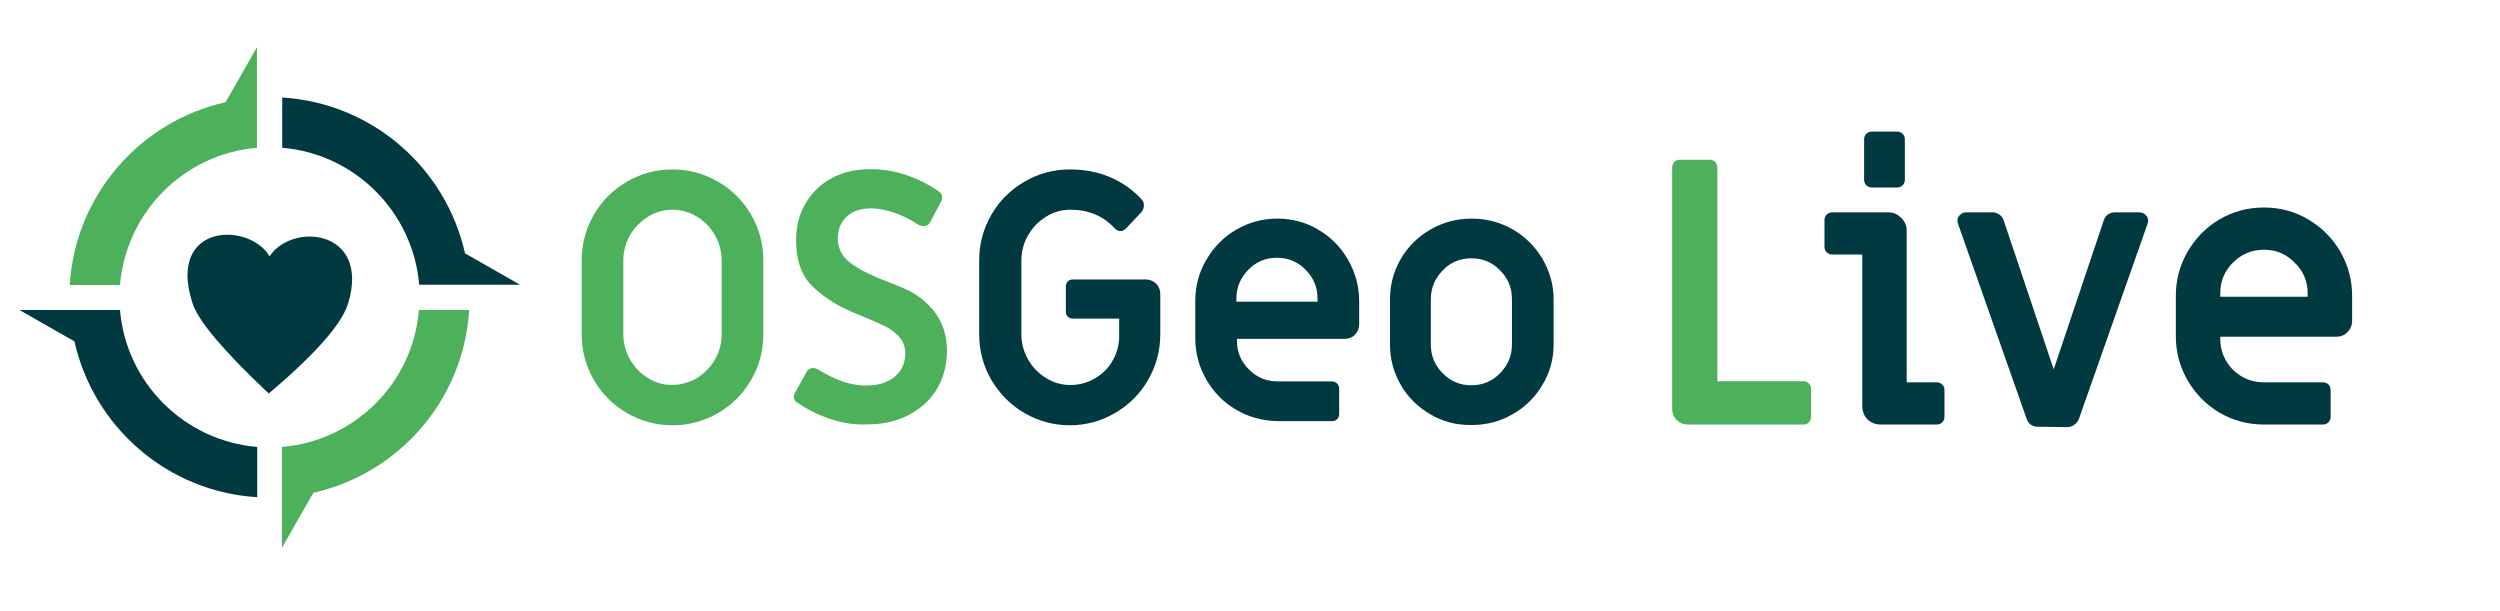
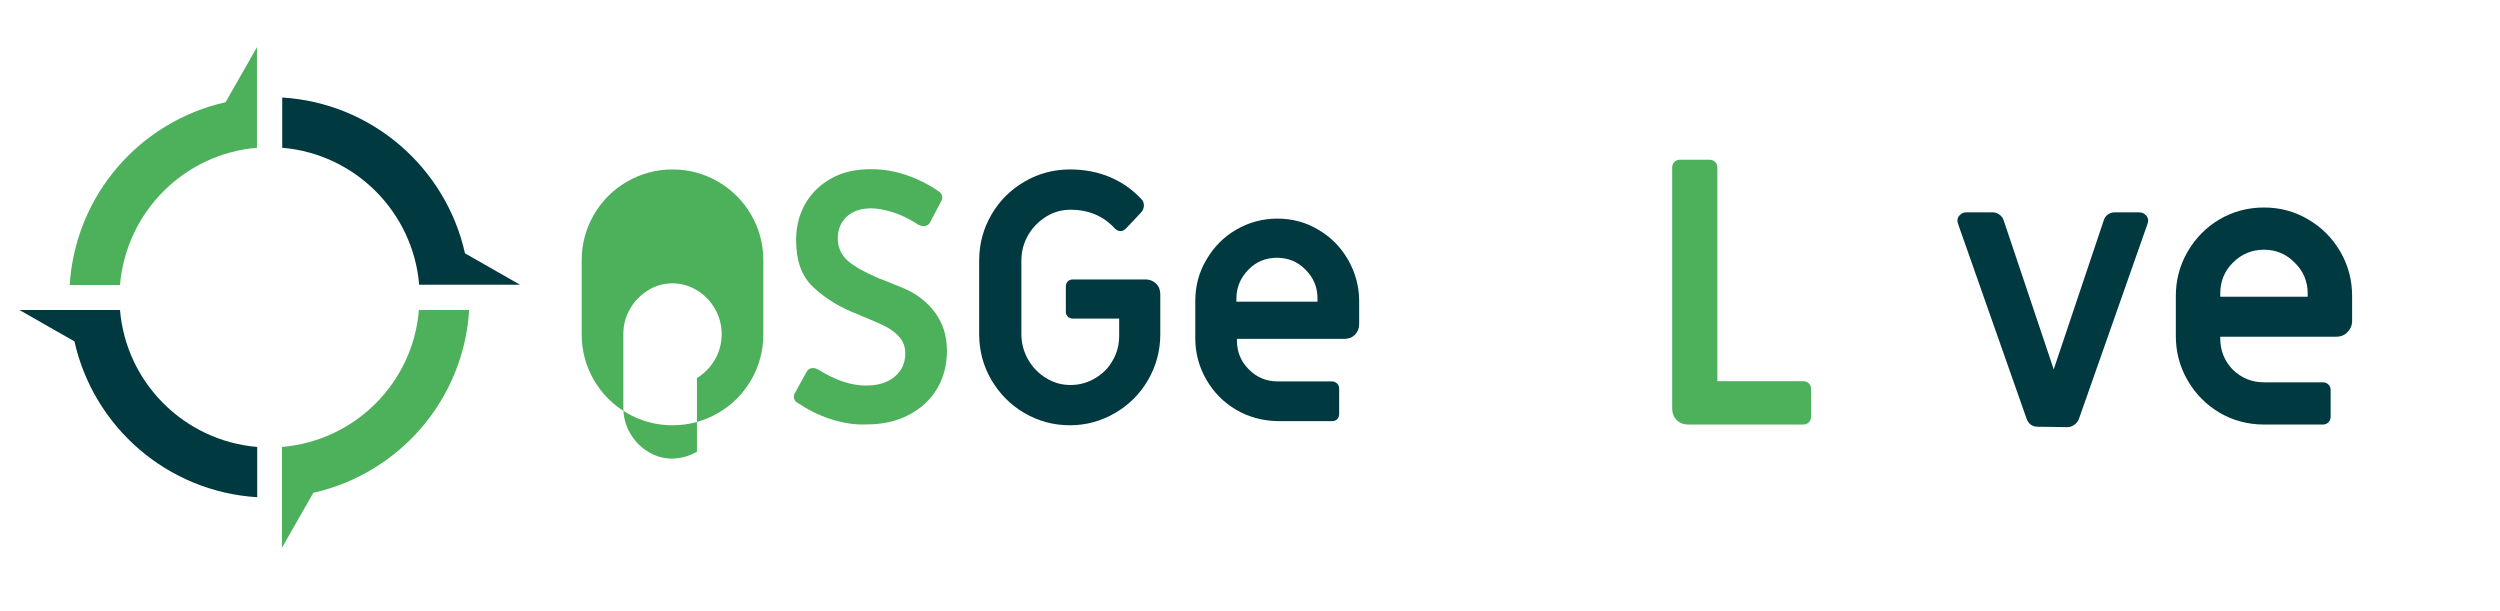
<svg xmlns="http://www.w3.org/2000/svg" xmlns:ns1="http://sodipodi.sourceforge.net/DTD/sodipodi-0.dtd" xmlns:ns2="http://www.inkscape.org/namespaces/inkscape" width="900" height="220" viewBox="0 0 900 220" version="1.1" id="svg31" ns1:docname="OSGeo_live1.svg" ns2:version="0.92.1 r15371">
  <ns1:namedview pagecolor="#ffffff" bordercolor="#666666" borderopacity="1" objecttolerance="10" gridtolerance="10" guidetolerance="10" ns2:pageopacity="0" ns2:pageshadow="2" ns2:window-width="1920" ns2:window-height="1136" id="namedview33" showgrid="false" ns2:zoom="0.51939292" ns2:cx="26.542218" ns2:cy="94.746751" ns2:window-x="0" ns2:window-y="27" ns2:window-maximized="1" ns2:current-layer="Group" />
  <title id="title2">OSGeo_live</title>
  <desc id="desc4">Created with Sketch.</desc>
  <defs id="defs6" />
  <g id="Page-1" style="fill:none;fill-rule:evenodd;stroke:none;stroke-width:1" transform="translate(0,-8)">
    <g id="OSGeo_live">
      <g id="Group" transform="translate(7,7)">
-         <path d="m 218.7,149.7 c -5,-2.9 -9,-6.9 -11.9,-11.9 -2.9,-5 -4.4,-10.5 -4.4,-16.5 V 94.8 c 0,-6 1.5,-11.5 4.4,-16.5 2.9,-5 6.9,-9 11.9,-11.9 5,-2.9 10.5,-4.4 16.4,-4.4 5.9,0 11.4,1.5 16.4,4.4 5,2.9 9,6.9 11.9,11.9 2.9,5 4.4,10.5 4.4,16.5 v 26.5 c 0,6 -1.5,11.5 -4.4,16.5 -2.9,5 -6.9,9 -11.9,11.9 -5,2.9 -10.5,4.4 -16.4,4.4 -5.9,0 -11.4,-1.5 -16.4,-4.4 m 25.2,-12.6 c 2.7,-1.7 4.9,-3.9 6.5,-6.7 1.6,-2.8 2.4,-5.8 2.4,-9.1 V 94.8 c 0,-3.2 -0.8,-6.3 -2.4,-9.1 -1.6,-2.8 -3.8,-5.1 -6.5,-6.7 -2.7,-1.6 -5.6,-2.5 -8.8,-2.5 -3.1,0 -6.1,0.8 -8.8,2.5 -2.7,1.7 -4.9,3.9 -6.5,6.7 -1.6,2.8 -2.4,5.8 -2.4,9.1 v 26.5 c 0,3.2 0.8,6.3 2.4,9.1 1.6,2.8 3.8,5.1 6.5,6.7 2.7,1.7 5.6,2.5 8.8,2.5 3.1,-0.1 6.1,-0.9 8.8,-2.5" id="Shape" ns2:connector-curvature="0" style="fill:#4db05b;fill-rule:nonzero" />
+         <path d="m 218.7,149.7 c -5,-2.9 -9,-6.9 -11.9,-11.9 -2.9,-5 -4.4,-10.5 -4.4,-16.5 V 94.8 c 0,-6 1.5,-11.5 4.4,-16.5 2.9,-5 6.9,-9 11.9,-11.9 5,-2.9 10.5,-4.4 16.4,-4.4 5.9,0 11.4,1.5 16.4,4.4 5,2.9 9,6.9 11.9,11.9 2.9,5 4.4,10.5 4.4,16.5 v 26.5 c 0,6 -1.5,11.5 -4.4,16.5 -2.9,5 -6.9,9 -11.9,11.9 -5,2.9 -10.5,4.4 -16.4,4.4 -5.9,0 -11.4,-1.5 -16.4,-4.4 m 25.2,-12.6 c 2.7,-1.7 4.9,-3.9 6.5,-6.7 1.6,-2.8 2.4,-5.8 2.4,-9.1 c 0,-3.2 -0.8,-6.3 -2.4,-9.1 -1.6,-2.8 -3.8,-5.1 -6.5,-6.7 -2.7,-1.6 -5.6,-2.5 -8.8,-2.5 -3.1,0 -6.1,0.8 -8.8,2.5 -2.7,1.7 -4.9,3.9 -6.5,6.7 -1.6,2.8 -2.4,5.8 -2.4,9.1 v 26.5 c 0,3.2 0.8,6.3 2.4,9.1 1.6,2.8 3.8,5.1 6.5,6.7 2.7,1.7 5.6,2.5 8.8,2.5 3.1,-0.1 6.1,-0.9 8.8,-2.5" id="Shape" ns2:connector-curvature="0" style="fill:#4db05b;fill-rule:nonzero" />
        <path d="m 291.8,151.8 c -4.3,-1.4 -8.3,-3.5 -12,-6 -0.4,-0.2 -0.7,-0.7 -0.9,-1.3 -0.2,-0.6 -0.1,-1.2 0.1,-1.7 l 4.3,-7.8 c 0.5,-1 1.3,-1.5 2.3,-1.5 0.7,0 1.3,0.2 1.9,0.5 6.2,3.9 11.9,5.8 17.3,5.8 4.4,0 7.8,-1.1 10.3,-3.2 2.5,-2.1 3.8,-4.9 3.8,-8.3 0,-2.2 -0.6,-4.1 -1.9,-5.7 -1.2,-1.5 -2.9,-2.8 -4.9,-3.9 -2.1,-1.1 -5.1,-2.4 -9,-4 l -3.6,-1.5 c -5.6,-2.4 -10.3,-5.5 -14.1,-9.2 -3.8,-3.7 -5.8,-9.2 -5.8,-16.4 0,-5.1 1.1,-9.5 3.4,-13.4 2.3,-3.9 5.4,-6.9 9.5,-9.1 4,-2.2 8.7,-3.2 14,-3.2 4.4,0 8.7,0.7 13,2.2 4.3,1.5 8.2,3.5 11.7,6 0.4,0.2 0.7,0.7 0.9,1.3 0.2,0.6 0.1,1.2 -0.1,1.7 l -4.1,7.8 c -0.5,1 -1.3,1.5 -2.4,1.5 -0.7,0 -1.3,-0.2 -1.9,-0.5 -3.2,-2.1 -6.3,-3.6 -9.2,-4.5 -2.9,-0.9 -5.5,-1.4 -7.8,-1.4 -3.7,0 -6.6,1 -8.8,3 -2.1,2 -3.2,4.6 -3.2,7.8 0,3.2 1.2,5.9 3.5,8 2.4,2.1 6.1,4.2 11.3,6.4 0.7,0.2 3.6,1.4 8.5,3.4 4.9,2 8.8,5 11.7,8.9 2.9,3.9 4.3,8.5 4.3,13.8 0,5.1 -1.2,9.7 -3.6,13.7 -2.4,4 -5.8,7.1 -10.2,9.4 -4.4,2.3 -9.4,3.4 -15.1,3.4 -4.5,0.2 -8.9,-0.6 -13.2,-2" id="path10" ns2:connector-curvature="0" style="fill:#4db05b;fill-rule:nonzero" />
        <path d="m 361.8,149.7 c -5,-2.9 -8.9,-6.9 -11.9,-11.9 -2.9,-5 -4.4,-10.5 -4.4,-16.5 V 94.8 c 0,-6 1.5,-11.5 4.4,-16.5 2.9,-5 6.9,-9 11.9,-11.9 5,-2.9 10.4,-4.4 16.4,-4.4 5.2,0 10,0.9 14.5,2.8 4.4,1.9 8.2,4.6 11.4,8.1 0.5,0.6 0.7,1.3 0.7,2.1 0,0.8 -0.3,1.7 -1,2.5 l -5.4,5.7 c -0.7,0.7 -1.3,1 -2,1 -0.8,0 -1.6,-0.4 -2.2,-1.1 -4.1,-4.4 -9.4,-6.6 -15.8,-6.6 -3.1,0 -6.1,0.8 -8.8,2.5 -2.7,1.7 -4.9,3.9 -6.5,6.7 -1.6,2.8 -2.4,5.8 -2.4,9.1 v 26.5 c 0,3.2 0.8,6.3 2.4,9.1 1.6,2.8 3.8,5.1 6.5,6.7 2.7,1.7 5.6,2.5 8.8,2.5 3.1,0 6.1,-0.8 8.8,-2.4 2.7,-1.6 4.9,-3.7 6.4,-6.5 1.6,-2.7 2.3,-5.7 2.3,-8.9 v -6.1 h -16.6 c -0.7,0 -1.4,-0.2 -1.9,-0.7 -0.5,-0.5 -0.7,-1.1 -0.7,-1.9 v -8.9 c 0,-0.7 0.2,-1.4 0.7,-1.9 0.5,-0.5 1.1,-0.7 1.9,-0.7 h 26.1 c 1.5,0 2.7,0.5 3.8,1.5 1,1 1.5,2.3 1.5,3.8 v 14.4 c 0,6 -1.5,11.5 -4.4,16.5 -2.9,5 -6.9,9 -11.9,11.9 -5,2.9 -10.4,4.4 -16.2,4.4 -6,0 -11.4,-1.5 -16.4,-4.4" id="path12" ns2:connector-curvature="0" style="fill:#003a40;fill-rule:nonzero" />
        <path d="m 438,148.5 c -4.5,-2.6 -8.1,-6.3 -10.7,-10.8 -2.6,-4.5 -4,-9.5 -4,-14.9 v -13.4 c 0,-5.4 1.3,-10.4 4,-14.9 2.6,-4.5 6.2,-8.2 10.7,-10.8 4.5,-2.6 9.4,-4 14.8,-4 5.4,0 10.3,1.3 14.8,4 4.5,2.6 8.1,6.3 10.7,10.8 2.6,4.6 4,9.5 4,14.9 v 8.3 c 0,1.5 -0.5,2.7 -1.5,3.8 -1,1 -2.3,1.5 -3.8,1.5 h -38.7 v 0.6 c 0,4.1 1.4,7.5 4.3,10.4 2.9,2.9 6.3,4.3 10.3,4.3 h 19.6 c 0.7,0 1.4,0.3 1.9,0.8 0.5,0.5 0.7,1.1 0.7,1.9 v 9 c 0,0.7 -0.2,1.4 -0.7,1.9 -0.5,0.5 -1.1,0.7 -1.9,0.7 h -19.6 c -5.5,-0.1 -10.5,-1.5 -14.9,-4.1 z m 29.3,-38.9 v -1.1 c 0,-4.1 -1.4,-7.5 -4.3,-10.4 -2.8,-2.9 -6.3,-4.3 -10.3,-4.3 -4,0 -7.5,1.4 -10.3,4.3 -2.8,2.9 -4.3,6.3 -4.3,10.4 v 1.1 z" id="path14" ns2:connector-curvature="0" style="fill:#003a40;fill-rule:nonzero" />
-         <path d="m 508,150.2 c -4.5,-2.6 -8.1,-6.1 -10.7,-10.6 -2.6,-4.5 -3.9,-9.3 -3.9,-14.5 v -16.4 c 0,-5.2 1.3,-10.1 3.9,-14.5 2.6,-4.5 6.2,-8 10.7,-10.6 4.5,-2.6 9.4,-3.9 14.8,-3.9 5.4,0 10.3,1.3 14.8,3.9 4.5,2.6 8.1,6.2 10.7,10.6 2.6,4.5 4,9.3 4,14.5 V 125 c 0,5.2 -1.3,10.1 -4,14.5 -2.6,4.5 -6.2,8 -10.7,10.6 -4.5,2.6 -9.4,3.9 -14.8,3.9 -5.4,0.1 -10.4,-1.2 -14.8,-3.8 m 25,-14.8 c 2.8,-2.9 4.3,-6.3 4.3,-10.4 v -16.3 c 0,-4.1 -1.4,-7.5 -4.3,-10.4 -2.8,-2.9 -6.3,-4.3 -10.3,-4.3 -4,0 -7.5,1.4 -10.3,4.3 -2.8,2.9 -4.3,6.3 -4.3,10.4 V 125 c 0,4.1 1.4,7.5 4.3,10.4 2.8,2.9 6.3,4.3 10.3,4.3 4.1,0 7.5,-1.5 10.3,-4.3" id="path16" ns2:connector-curvature="0" style="fill:#003a40;fill-rule:nonzero" />
        <g id="Group-2" style="fill-rule:nonzero" transform="translate(0,18)">
          <path d="M 85.5,36.2 V 18.2 0 L 74.2,19.8 C 43.4,26.7 20.1,53.2 18.1,85.6 H 36.2 C 38.4,59.3 59.3,38.4 85.5,36.2" id="path18" ns2:connector-curvature="0" style="fill:#4db05b" />
          <path d="M 36.2,94.6 H 18.2 0 l 19.8,11.3 C 26.7,136.7 53.2,160 85.6,162 V 143.9 C 59.3,141.7 38.4,120.8 36.2,94.6" id="path20" ns2:connector-curvature="0" style="fill:#003a40" />
          <path d="M 143.9,85.5 H 162 180.2 L 160.4,74.2 C 153.5,43.4 127,20.1 94.6,18.1 v 18.1 c 26.2,2.2 47.1,23.1 49.3,49.3" id="path22" ns2:connector-curvature="0" style="fill:#003a40" />
          <path d="m 94.5,143.9 v 18.1 18.2 l 11.3,-19.8 c 30.8,-6.9 54.1,-33.4 56.1,-65.8 h -18.1 c -2.1,26.2 -23,47.1 -49.3,49.3" id="path24" ns2:connector-curvature="0" style="fill:#4db05b" />
        </g>
-         <path d="M 62.78,110.013 C 53.411,81.149 83.777,81.539 90.009,94.28 97.201,81.539 125.852,83.481 117.876,110.013 115.691,117.28 106.323,127.943 89.771,142 73.802,126.913 64.805,116.251 62.78,110.013 Z" id="Path-2" ns2:connector-curvature="0" style="fill:#003a40;stroke:#003a40" />
        <g aria-label="Live" transform="translate(-45,61)" style="font-style:normal;font-variant:normal;font-weight:bold;font-stretch:normal;font-size:53.333px;line-height:125%;font-family:'Miriam Libre';-inkscape-font-specification:'Miriam Libre Bold';font-variant-ligatures:normal;font-variant-caps:normal;font-variant-numeric:normal;font-feature-settings:normal;text-align:start;letter-spacing:0px;word-spacing:0px;writing-mode:lr-tb;text-anchor:start;fill:#000000;fill-opacity:1;stroke:none;stroke-width:1px;stroke-linecap:butt;stroke-linejoin:miter;stroke-opacity:1" id="flowRoot4515">
          <path d="m 645.715,92.833 q -2.4,0 -4.133,-1.6 -1.6,-1.733 -1.6,-4.133 V 0.3 q 0,-1.2 0.8,-2 0.8,-0.8 2,-0.8 h 10.667 q 1.2,0 2,0.8 0.8,0.8 0.8,2 V 77.233 h 30.933 q 1.2,0 2,0.8 0.8,0.8 0.8,2 v 10 q 0,1.2 -0.8,2 -0.8,0.8 -2,0.8 z" style="font-size:133.333px;fill:#4db05b" id="path4523" ns2:connector-curvature="0" />
-           <path d="m 711.878,7.5 q -1.2,0 -2,-0.8 -0.8,-0.8 -0.8,-2 V -9.834 q 0,-1.2 0.8,-2 0.8,-0.8 2,-0.8 h 9.067 q 1.2,0 2,0.8 0.8,0.8 0.8,2 V 4.7 q 0,1.2 -0.8,2 -0.8,0.8 -2,0.8 z m 3.2,85.333 q -2.8,0 -4.8,-1.867 -1.867,-2 -1.867,-4.8 V 31.633 h -10.8 q -1.2,0 -2,-0.8 -0.8,-0.8 -0.8,-2 v -9.6 q 0,-1.2 0.8,-2 0.8,-0.8 2,-0.8 h 20.133 q 2.8,0 4.667,2 2,1.867 2,4.667 v 54.533 h 10.8 q 1.2,0 2,0.8 0.8,0.8 0.8,2 v 9.6 q 0,1.2 -0.8,2 -0.8,0.8 -2,0.8 z" style="font-size:133.333px;fill:#003a40" id="path4525" ns2:connector-curvature="0" />
          <path d="m 771.738,93.633 q -3.067,0 -4.133,-2.8 L 742.938,20.7 q -0.267,-0.8 -0.267,-1.2 0,-1.333 0.933,-2.133 0.933,-0.933 2.4,-0.933 h 9.333 q 1.333,0 2.4,0.8 1.2,0.8 1.6,2.133 l 18,53.6 18,-53.6 q 0.4,-1.333 1.467,-2.133 1.2,-0.8 2.533,-0.8 h 8.667 q 1.467,0 2.4,0.933 0.933,0.8 0.933,2.133 0,0.4 -0.267,1.2 l -24.667,70.133 q -0.533,1.333 -1.733,2.133 -1.067,0.8 -2.4,0.8 z" style="font-size:133.333px;fill:#003a40" id="path4527" ns2:connector-curvature="0" />
          <path d="m 853.03,92.833 q -8.667,0 -16,-4.267 -7.2,-4.267 -11.467,-11.6 -4.267,-7.333 -4.267,-16 V 46.566 q 0,-8.667 4.267,-16 4.267,-7.333 11.467,-11.6 7.333,-4.267 16,-4.267 8.667,0 15.867,4.267 7.333,4.267 11.6,11.6 4.267,7.333 4.267,16 v 8.933 q 0,2.4 -1.733,4.133 -1.6,1.6 -4,1.6 h -41.733 v 0.667 q 0,6.533 4.533,11.2 4.667,4.533 11.2,4.533 h 21.2 q 1.2,0 2,0.8 0.8,0.8 0.8,2 v 9.6 q 0,1.2 -0.8,2 -0.8,0.8 -2,0.8 z M 868.763,46.833 v -1.2 q 0,-6.533 -4.667,-11.067 -4.533,-4.667 -11.067,-4.667 -6.533,0 -11.2,4.667 -4.533,4.533 -4.533,11.067 v 1.2 z" style="font-size:133.333px;fill:#003a40" id="path4529" ns2:connector-curvature="0" />
        </g>
      </g>
    </g>
  </g>
</svg>